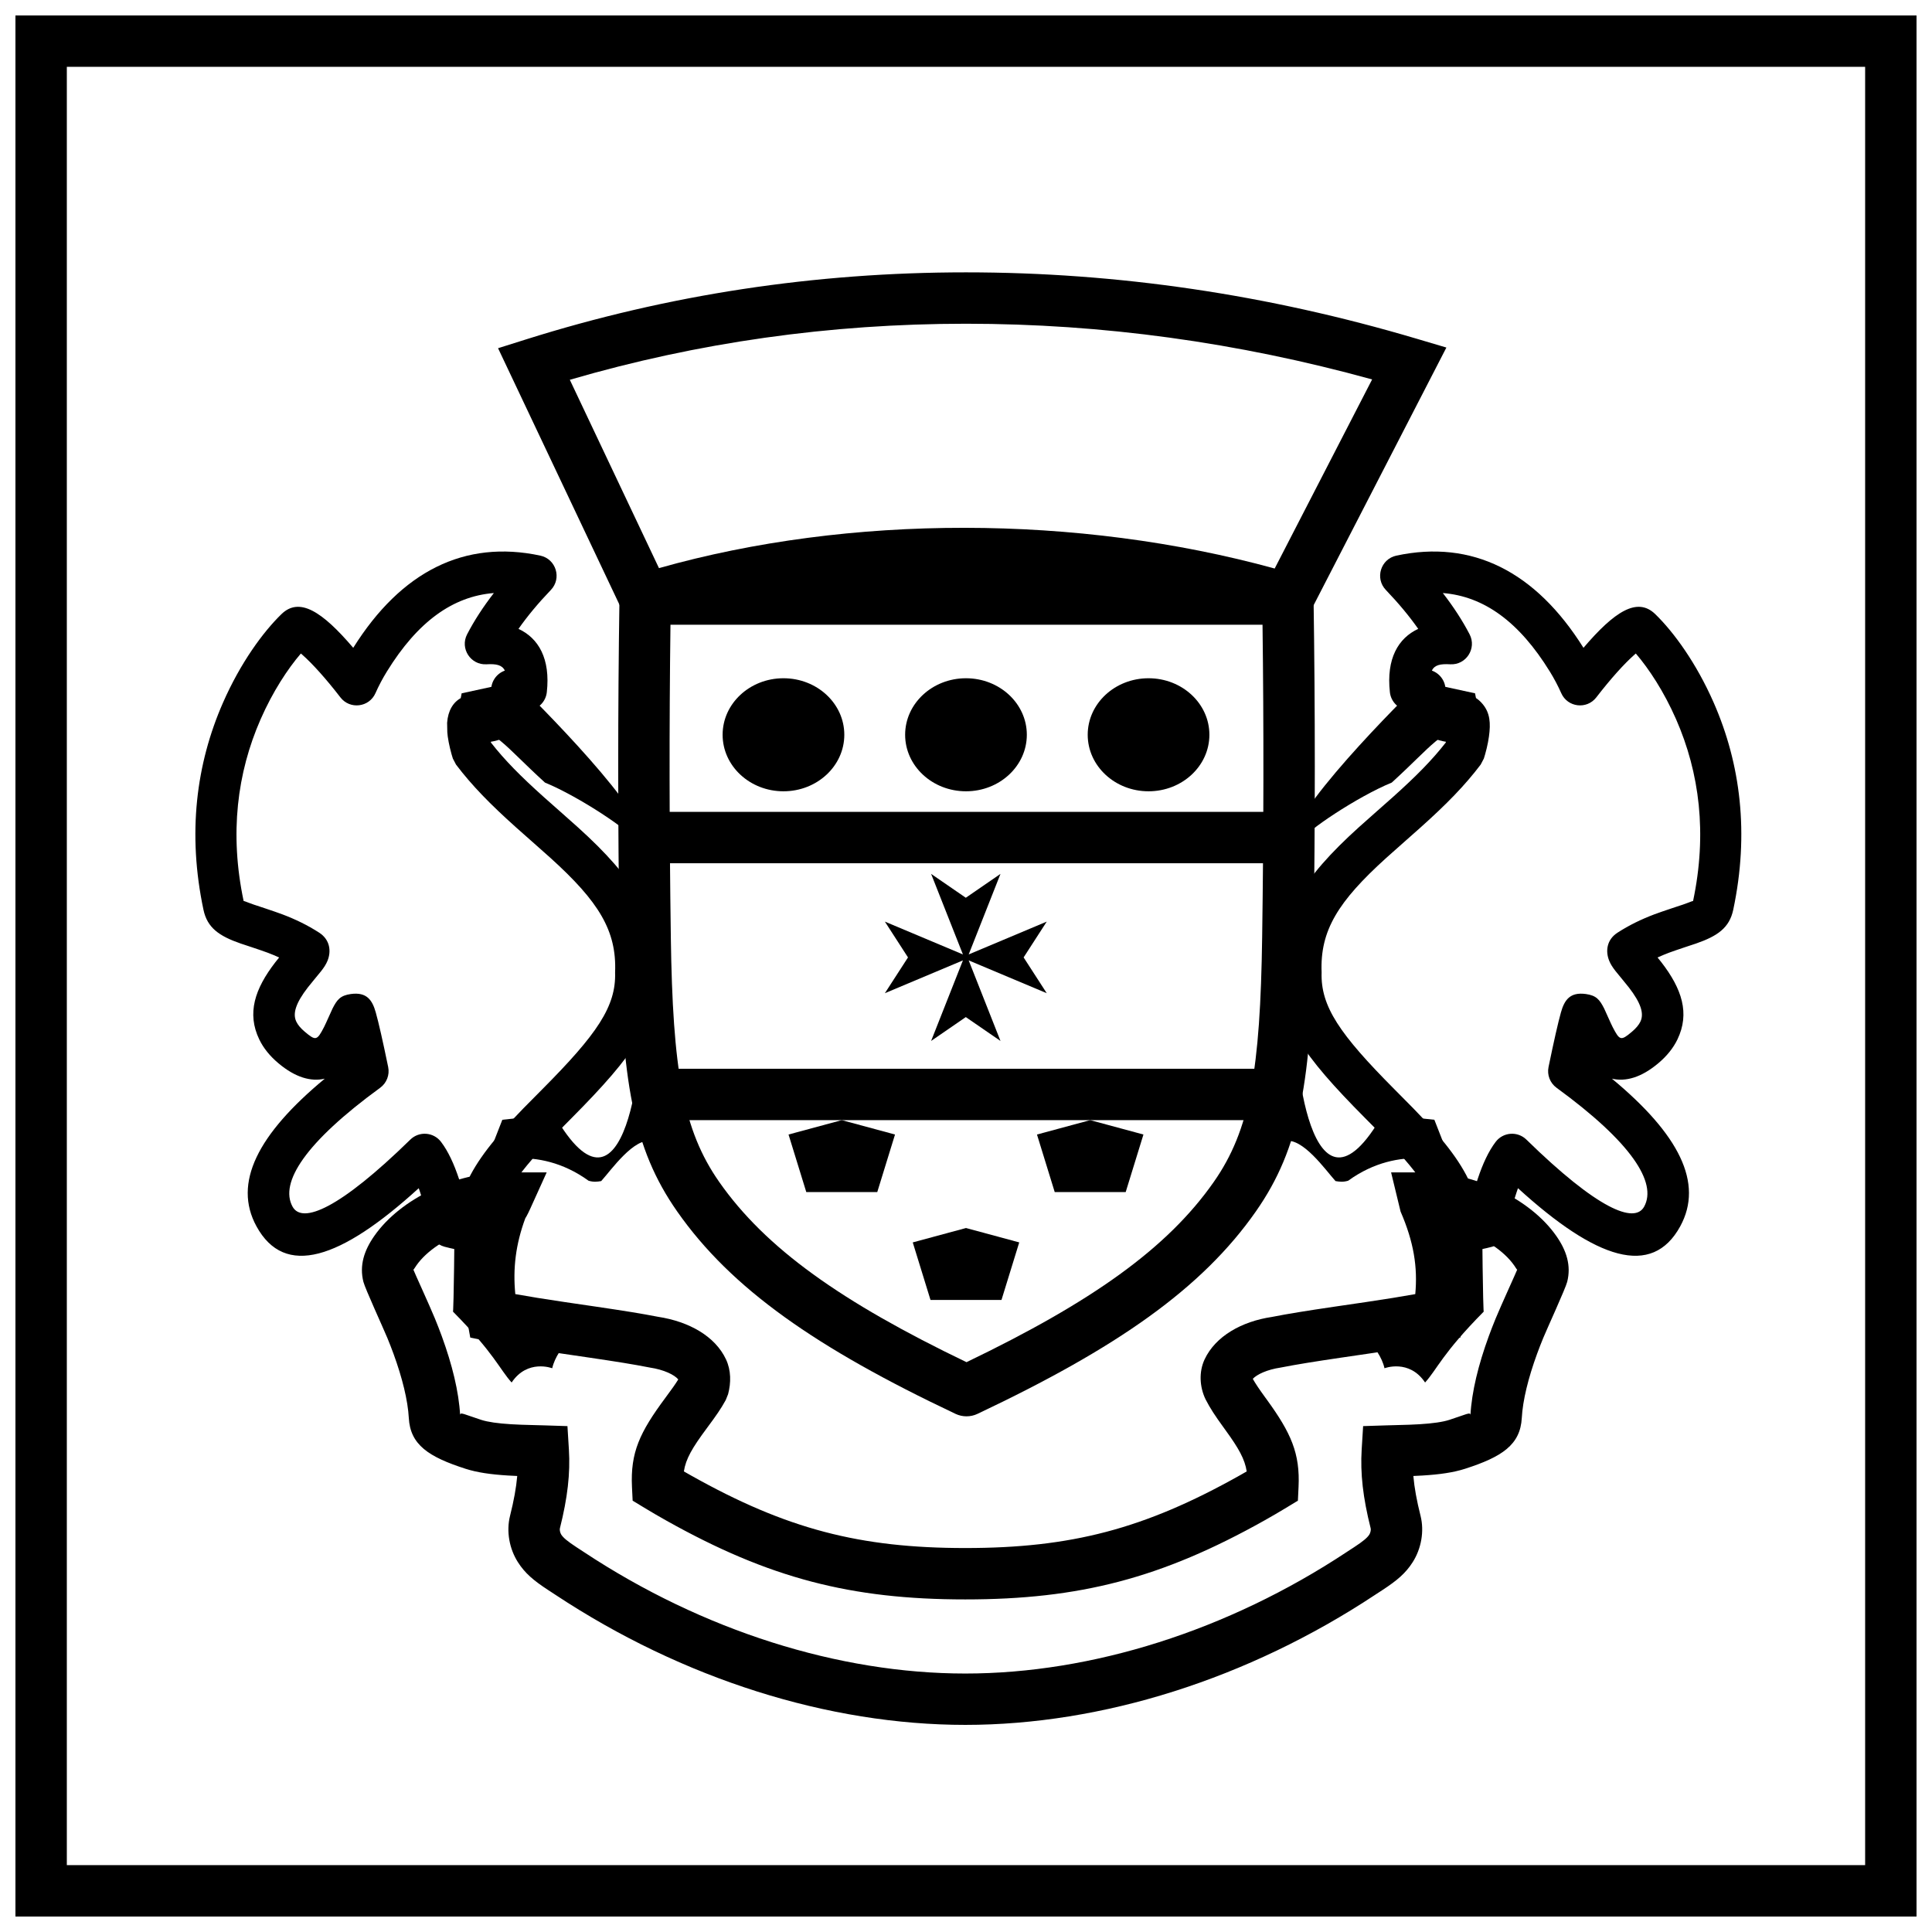
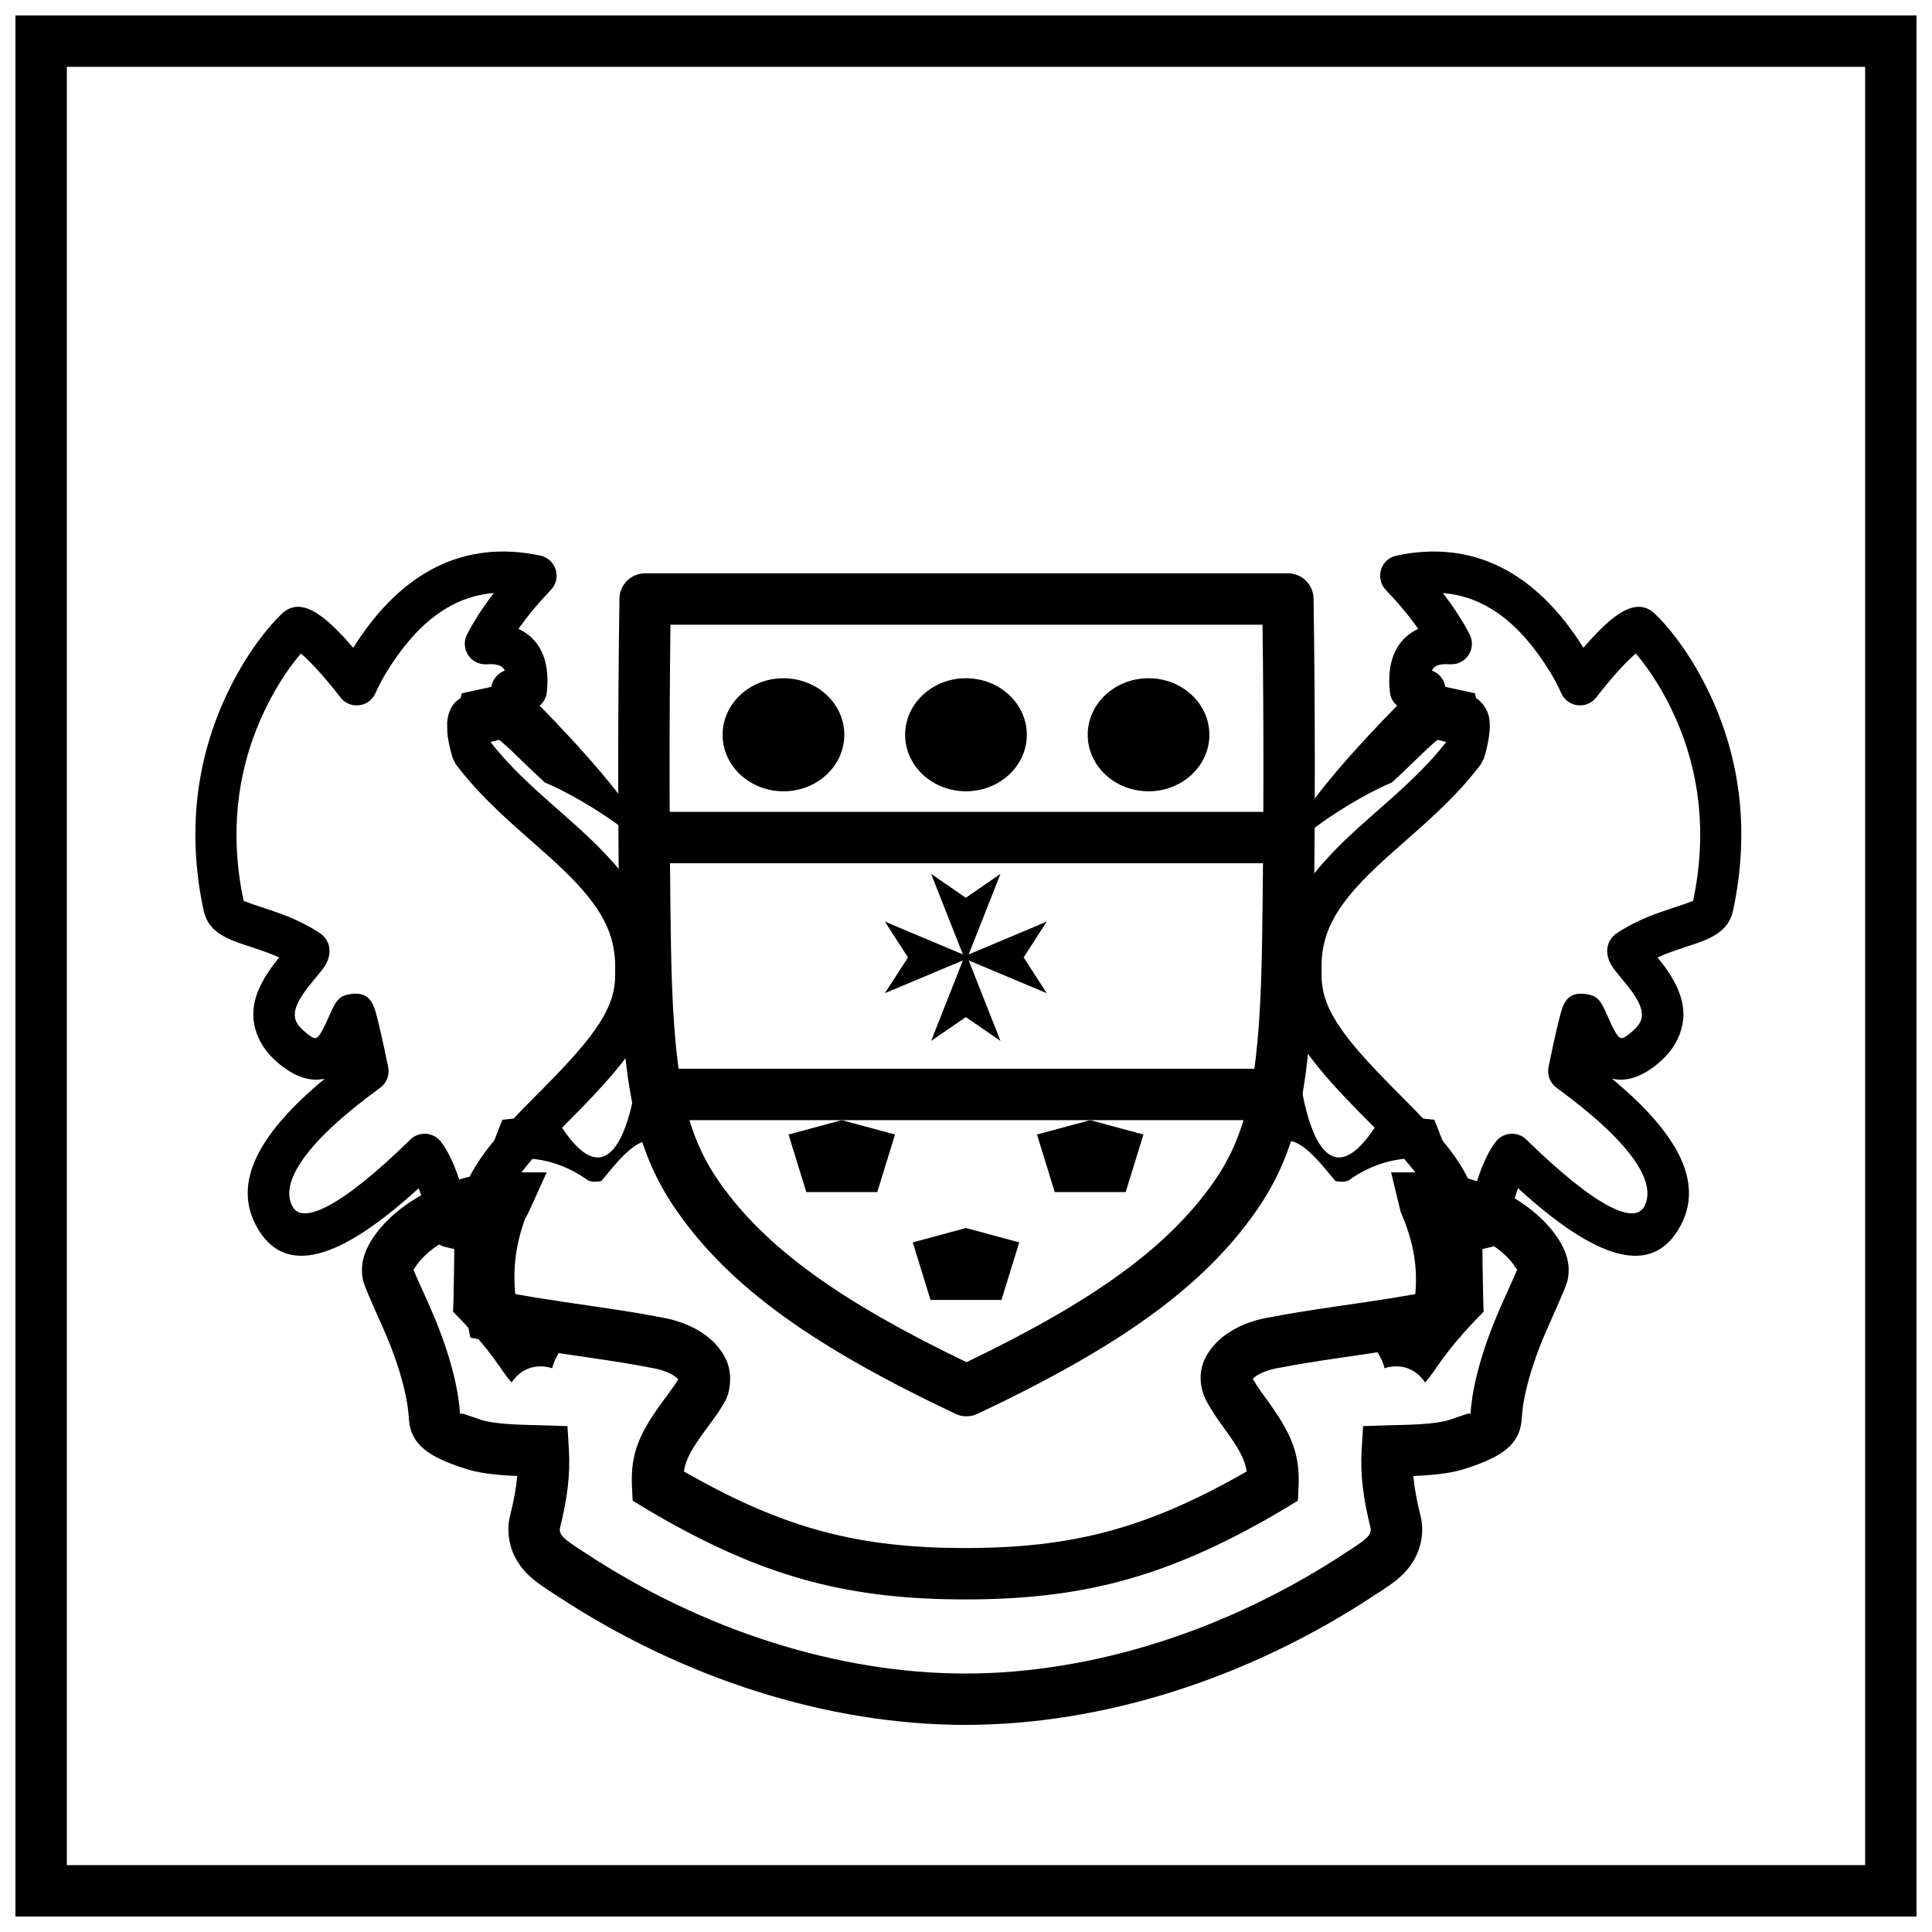
<svg xmlns="http://www.w3.org/2000/svg" width="800px" height="800px" version="1.1" viewBox="144 144 512 512">
  <defs>
    <clipPath id="a">
      <path d="m148.09 148.09h503.81v503.81h-503.81z" />
    </clipPath>
  </defs>
  <path d="m336.39 504.23c1.375 2.93 1.359 6.211 0.562 9.238l-0.625 1.562c-1.297 2.344-2.438 3.996-5.035 7.492-3.836 5.168-5.551 8.09-6.059 11.418 0.641 0.367 1.285 0.734 1.941 1.102 25.277 14.191 44.715 19.203 72.641 19.203s47.363-5.012 72.641-19.199c0.652-0.367 1.297-0.734 1.934-1.102-0.496-3.25-2.125-6.133-5.641-10.973-0.258-0.359-0.258-0.359-0.523-0.727-2.246-3.098-3.461-4.934-4.742-7.41-1.574-3.266-1.809-7.277-0.242-10.605 2.883-6.125 9.812-10.039 17.848-11.23 4.32-0.848 8.973-1.598 16.363-2.688 0.461-0.066 6.754-0.988 8.605-1.262 5.227-0.777 9.367-1.438 13.004-2.094 0.664-7.168-0.398-13.82-3.894-21.879l-2.512-10.375 8.641-0.012c13.461-0.016 28.195 6.91 35.145 16.859 2.707 3.875 3.977 7.828 2.879 12.16-0.453 1.789-5.352 12.445-6.348 14.871-0.582 1.418-1.121 2.801-1.621 4.168-2.356 6.445-3.809 12.363-4.062 17.035-0.391 7.102-5.231 10.309-15.051 13.465-3.062 0.984-6.695 1.504-11.242 1.781-0.871 0.051-1.602 0.09-2.445 0.125 0.273 3.109 0.891 6.523 1.914 10.582 1.023 4.082 0.18 8.691-2.082 12.25-1.887 2.961-4.156 4.867-8.078 7.434-0.895 0.582-0.895 0.582-1.699 1.105l-0.152 0.102c-33.777 22.352-72.445 34.488-108.64 34.488s-74.859-12.141-108.64-34.488l-0.152-0.102c-0.809-0.527-0.809-0.527-1.711-1.117-3.914-2.559-6.18-4.465-8.066-7.422-2.266-3.559-3.109-8.172-2.082-12.258 1.02-4.055 1.637-7.469 1.91-10.574-0.84-0.035-1.57-0.074-2.441-0.125-4.547-0.277-8.18-0.797-11.246-1.781-9.82-3.156-14.66-6.367-15.047-13.465-0.258-4.672-1.711-10.586-4.062-17.035-0.5-1.363-1.035-2.742-1.617-4.156-0.992-2.418-5.898-13.094-6.352-14.883-1.098-4.336 0.172-8.289 2.879-12.16 6.949-9.949 21.688-16.875 35.145-16.859l10.543 0.012-4.348 9.605c-0.375 0.824-0.695 1.477-0.992 2.012-0.148 0.262-0.219 0.387-0.328 0.547-2.539 6.875-3.312 13.27-2.648 20.086 3.641 0.66 7.781 1.32 13.012 2.098 1.852 0.273 8.141 1.195 8.605 1.262 7.289 1.074 11.914 1.82 16.188 2.652 8.281 1.266 15.156 5.172 18.023 11.266zm-20.184 2.18-0.312-0.055c-4.047-0.793-8.527-1.516-15.699-2.57-0.449-0.066-6.754-0.988-8.621-1.266-7.828-1.164-13.328-2.082-18.438-3.125l-4.512-0.926-0.82-4.531c-1.484-8.176-1.5-15.926 0.273-23.84-5.801 1.969-11.016 5.371-13.727 9.254-0.633 0.902-0.762 1.25-0.828 1.055 0.215 0.625 4.297 9.504 5.738 13.02 0.645 1.57 1.246 3.113 1.809 4.652 2.777 7.602 4.527 14.738 4.871 20.961-0.055-0.969 1.098-0.207 5.613 1.246 1.746 0.559 4.398 0.941 7.906 1.152 1.859 0.113 3.059 0.152 6.773 0.246 0.992 0.023 0.992 0.023 1.949 0.051l6.199 0.199 0.383 6.188c0.387 6.344-0.336 12.758-2.391 20.934-0.09 0.352 0.055 1.137 0.359 1.617 0.543 0.852 1.66 1.789 4.043 3.348 0.836 0.547 0.836 0.547 1.734 1.133 0.09 0.059 0.09 0.059 0.184 0.121 31.59 20.902 67.66 32.227 101.12 32.227s69.531-11.32 101.12-32.227c0.094-0.062 0.094-0.062 0.184-0.125 0.895-0.582 0.895-0.582 1.723-1.121 2.387-1.562 3.504-2.5 4.047-3.352 0.305-0.48 0.453-1.273 0.363-1.621-2.059-8.176-2.781-14.59-2.391-20.934l0.383-6.188 6.199-0.199c0.957-0.027 0.957-0.027 1.945-0.051 3.719-0.094 4.918-0.133 6.777-0.246 3.508-0.211 6.16-0.594 7.902-1.152 4.519-1.453 5.672-2.215 5.617-1.246 0.344-6.227 2.094-13.359 4.871-20.961 0.562-1.539 1.164-3.09 1.812-4.664 1.422-3.461 5.394-12.113 5.727-12.988-0.074 0.141-0.219-0.211-0.82-1.074-2.758-3.945-8.098-7.398-14.008-9.352 2.016 7.867 2.066 15.613 0.555 23.938l-0.82 4.531-4.512 0.926c-5.109 1.043-10.609 1.961-18.438 3.125-1.867 0.277-8.172 1.199-8.621 1.266-7.188 1.059-11.672 1.781-16.031 2.629-3.617 0.539-6.285 1.812-7.394 2.988 0.727 1.297 1.637 2.641 3.238 4.856 0.258 0.355 0.258 0.355 0.523 0.715 6.359 8.77 8.793 14.18 8.363 23.102l-0.172 3.613-3.094 1.879c-1.863 1.129-3.773 2.246-5.746 3.352-27.332 15.34-49.066 20.941-79.309 20.941s-51.977-5.602-79.309-20.941c-1.973-1.105-3.887-2.223-5.746-3.352l-3.094-1.879-0.176-3.617c-0.438-9.16 2.043-14.469 8.867-23.66 1.719-2.316 2.652-3.629 3.402-4.852-1.012-1.215-3.766-2.586-7.555-3.148zm-39.355-49.707c-3.516 0.184-2.988-1.797-3.922 0.207z" />
-   <path d="m295.01 244.65 23.625 49.91c50.547-14.289 110.94-14.234 163.17 0.105l25.824-50.113c-35.668-9.84-71.539-14.758-107.63-14.758-36.078 0-71.066 4.953-104.99 14.855zm-11.574-10.715c37.586-11.836 76.449-17.758 116.57-17.758 40.086 0 79.898 5.863 119.42 17.59l7.883 2.336-38.531 74.773-5.406-1.605c-52.84-15.688-115.59-15.707-166.38-0.023l-5.637 1.742-35.363-74.711z" />
  <g clip-path="url(#a)">
    <path d="m161.71 161.71v476.57h476.57v-476.57zm490.19-13.617v503.81h-503.81v-503.81z" />
  </g>
  <path d="m308.16 302.64c0.055-3.719 3.086-6.703 6.809-6.703h170.33c3.719 0 6.75 2.984 6.809 6.703 0.441 29.309 0.438 59.184 0 89.801-0.539 37.934-3.562 55.828-15.281 72.59-14.336 20.5-36.871 36.191-73.781 53.656-1.84 0.871-3.981 0.871-5.824 0-36.906-17.465-59.441-33.156-73.777-53.656-11.719-16.762-14.742-34.652-15.281-72.59-0.438-30.652-0.441-60.523 0-89.801zm13.613 89.605c0.504 35.289 3.191 51.203 12.824 64.98 12.309 17.602 32.336 31.797 65.535 47.766 33.203-15.969 53.227-30.164 65.531-47.766 9.633-13.777 12.324-29.695 12.824-64.98 0.402-28.152 0.438-55.672 0.094-82.691h-156.9c-0.344 26.992-0.305 54.508 0.094 82.691z" />
  <path d="m378.5 407.21 20.684-8.695-8.43 21.348 9.195-6.324 9.191 6.324-8.426-21.348 20.684 8.695-6.129-9.484 6.129-9.488-20.684 8.695 8.426-21.344-9.191 6.324-9.195-6.324 8.43 21.344-20.684-8.695 6.129 9.488z" />
  <path d="m318.3 372.77v-13.617h163.4v13.617z" />
  <path d="m318.3 440.85v-13.617h163.4v13.617z" />
  <path d="m536.75 464.82c0.223 25.871 0.441 26.785 0.441 26.785-10.98 11.102-12.281 15.172-15.527 18.773-4.215-6.297-10.758-3.777-10.758-3.777-1.332-5.953-8.32-11.105-8.32-11.105 9.762-0.801 26.621-5.953 27.953-8.012 4.418-6.844-1.664-27.586-1.664-27.586z" />
  <path d="m528.74 452.55s-13.562-5.715-27.461 4.352c-1.328 0.398-2.297 0.281-3.356 0.094-2.688-2.973-8.781-11.715-13.484-10.582-0.348-7.383 0.469-36.906 0.469-36.906 2.039-0.082 2.746 4.047 2.746 4.047-1.176 8.414 3.527 59.57 22.824 25.738l13.645 1.457z" />
  <path d="m536.16 334.21c-11.648 4.352-11.793 6.648-23.328 17.18-9.207 3.777-22.918 13.043-23.695 15.105l0.75 3.008c-1.777 1.145-3.453-3.078-3.453-3.078 1.773-10.414 34.191-41.793 34.191-41.793l14.277 3.106z" />
  <path d="m563.64 315.68c-12.703-20.273-29.523-28.723-49.582-24.434-4.168 0.895-5.742 6.012-2.797 9.094 3.379 3.531 6.238 6.973 8.582 10.316-5.285 2.445-8.496 7.887-7.508 16.793 0.277 2.504 2.231 4.457 4.664 4.793 0.129 0.363 0.277 0.73 0.441 1.098 1.707 3.785 5.027 6.477 9.746 7.238-0.02 0.078-0.039 0.156-0.062 0.23-3.609 4.625-7.832 8.898-13.98 14.41-1.148 1.027-7.363 6.5-9.094 8.066-14.938 13.516-21.324 23.75-20.695 38.465-0.438 12.828 5.742 21.773 22.43 38.57 4.91 4.938 5.664 5.707 7.59 7.758 8.219 8.762 11.844 14.902 11.789 21.781 1.285 6.391 6.375 6.621 14.273 4.539 2.078-0.551 3.637-2.266 3.984-4.387 0.41-2.488 1.262-6.363 2.527-10.16 0.109-0.328 0.219-0.652 0.332-0.965 20.781 18.953 35.523 23.758 42.996 10.109 6.281-11.48-0.336-24.41-18.098-39.133 3.633 0.852 7.801-0.305 12.305-4.102 2.258-1.902 3.945-4 5.051-6.289 3.348-6.945 1.176-13.426-4.227-20.43-0.25-0.324-0.625-0.789-1.039-1.297 0.965-0.441 1.961-0.855 3.012-1.254 1.711-0.648 7.297-2.477 7.176-2.438 5.762-2 8.859-4.188 9.871-8.953 4.277-20.23 1.945-38.652-5.18-54.891-4.609-10.504-10.574-18.68-15.484-23.453-4.75-4.617-10.781-0.742-19.023 8.922zm-8.941 6.246c1.164 1.895 2.18 3.816 3.047 5.766 1.668 3.777 6.766 4.391 9.289 1.125 3.84-4.973 7.359-8.879 10.07-11.281 0.137-0.125 0.273-0.242 0.402-0.352 3.484 4.066 7.441 10.062 10.664 17.406 6.242 14.227 8.285 30.348 4.496 48.258 0.047-0.215-0.367 0.078-2.781 0.918 0.328-0.113-5.481 1.789-7.469 2.543-3.523 1.336-6.676 2.867-9.758 4.856-2.867 1.852-3.238 4.898-2.207 7.441 0.379 0.938 0.898 1.73 1.664 2.719 0.387 0.504 2.852 3.445 3.562 4.371 3.137 4.062 4.082 6.887 3.043 9.047-0.406 0.84-1.129 1.738-2.258 2.688-2.926 2.465-3.234 2.332-5.098-1.258-0.508-0.98-1.996-4.418-2.246-4.906-1.195-2.344-2.062-3.457-4.852-3.844-4.223-0.582-5.688 1.617-6.602 4.863-0.766 2.727-1.855 7.527-3.289 14.484-0.434 2.09 0.398 4.242 2.125 5.5 19.836 14.461 26.699 25.133 23.215 31.496-2.559 4.68-12.441 0.59-31.207-17.762-2.348-2.293-6.172-2.008-8.152 0.609-1.883 2.488-3.414 5.797-4.746 9.801-0.383 1.145-0.738 2.316-1.066 3.508-2.086-6.047-6.484-12.109-13.23-19.297-2.027-2.164-2.801-2.949-7.805-7.984-14.465-14.555-19.562-21.938-19.27-30.934-0.461-11.078 4.352-18.793 17.117-30.344 1.664-1.504 7.852-6.953 9.055-8.035 6.961-6.234 11.738-11.113 15.984-16.707l0.84-1.605c0.203-0.625 0.48-1.586 0.762-2.754 0.246-1.043 0.449-2.07 0.586-3.07 0.492-3.539 0.297-6.231-1.641-8.582-2.586-3.129-5.926-3.215-9.418-1.465-0.059-0.086-0.109-0.18-0.156-0.285-0.234-0.523-0.324-1.207-0.305-1.633 0 0 0 0.004-0.004 0.016 0.195-2.496-1.352-4.727-3.598-5.527 0.695-1.496 2.258-1.824 4.84-1.676 4.219 0.25 7.098-4.191 5.156-7.941-1.871-3.609-4.238-7.254-7.094-10.941 10.934 0.875 20.238 7.652 28.332 20.77z" />
  <path d="m264.5 464.82c-0.223 25.871-0.445 26.785-0.445 26.785 10.98 11.102 12.285 15.172 15.531 18.773 4.215-6.297 10.758-3.777 10.758-3.777 1.332-5.953 8.32-11.105 8.32-11.105-9.762-0.801-26.621-5.953-27.953-8.012-4.422-6.844 1.664-27.586 1.664-27.586z" />
  <path d="m272.51 452.55s13.562-5.715 27.461 4.352c1.328 0.398 2.297 0.281 3.356 0.094 2.684-2.973 8.777-11.715 13.484-10.582 0.348-7.383-0.469-36.906-0.469-36.906-2.039-0.082-2.746 4.047-2.746 4.047 1.176 8.414-3.531 59.57-22.824 25.738l-13.648 1.457z" />
  <path d="m265.09 334.21c11.645 4.352 11.793 6.648 23.328 17.18 9.203 3.777 22.918 13.043 23.691 15.105l-0.746 3.008c1.777 1.145 3.453-3.078 3.453-3.078-1.777-10.414-34.191-41.793-34.191-41.793l-14.281 3.106z" />
  <path d="m237.61 315.68c12.703-20.273 29.52-28.723 49.582-24.434 4.168 0.895 5.742 6.012 2.797 9.094-3.383 3.531-6.242 6.973-8.582 10.316 5.285 2.445 8.496 7.887 7.504 16.793-0.277 2.504-2.227 4.457-4.66 4.793-0.133 0.363-0.277 0.73-0.445 1.098-1.707 3.785-5.027 6.477-9.746 7.238 0.023 0.078 0.043 0.156 0.062 0.23 3.613 4.625 7.836 8.898 13.984 14.41 1.148 1.027 7.363 6.5 9.09 8.066 14.941 13.516 21.324 23.75 20.699 38.465 0.438 12.828-5.742 21.773-22.43 38.57-4.91 4.938-5.664 5.707-7.59 7.758-8.223 8.762-11.844 14.902-11.793 21.781-1.281 6.391-6.371 6.621-14.27 4.539-2.078-0.551-3.641-2.266-3.988-4.387-0.406-2.488-1.262-6.363-2.523-10.16-0.109-0.328-0.223-0.652-0.332-0.965-20.785 18.953-35.523 23.758-42.996 10.109-6.285-11.48 0.332-24.41 18.098-39.133-3.633 0.852-7.801-0.305-12.305-4.102-2.258-1.902-3.949-4-5.051-6.289-3.348-6.945-1.176-13.426 4.227-20.43 0.25-0.324 0.621-0.789 1.035-1.297-0.961-0.441-1.961-0.855-3.008-1.254-1.711-0.648-7.301-2.477-7.18-2.438-5.758-2-8.859-4.188-9.867-8.953-4.281-20.23-1.945-38.652 5.18-54.891 4.609-10.504 10.574-18.68 15.484-23.453 4.75-4.617 10.781-0.742 19.023 8.922zm8.941 6.246c-1.168 1.895-2.184 3.816-3.047 5.766-1.672 3.777-6.769 4.391-9.289 1.125-3.84-4.973-7.363-8.879-10.07-11.281-0.141-0.125-0.273-0.242-0.406-0.352-3.484 4.066-7.441 10.062-10.664 17.406-6.242 14.227-8.285 30.348-4.496 48.258-0.043-0.215 0.371 0.078 2.785 0.918-0.328-0.113 5.477 1.789 7.465 2.543 3.523 1.336 6.68 2.867 9.762 4.856 2.863 1.852 3.238 4.898 2.207 7.441-0.383 0.938-0.898 1.73-1.664 2.719-0.391 0.504-2.852 3.445-3.566 4.371-3.133 4.062-4.082 6.887-3.039 9.047 0.402 0.84 1.125 1.738 2.258 2.688 2.922 2.465 3.231 2.332 5.094-1.258 0.508-0.98 2-4.418 2.25-4.906 1.191-2.344 2.062-3.457 4.848-3.844 4.223-0.582 5.688 1.617 6.602 4.863 0.77 2.727 1.859 7.527 3.293 14.484 0.43 2.09-0.398 4.242-2.125 5.5-19.836 14.461-26.703 25.133-23.219 31.496 2.562 4.68 12.445 0.59 31.211-17.762 2.344-2.293 6.172-2.008 8.148 0.609 1.887 2.488 3.418 5.797 4.75 9.801 0.379 1.145 0.734 2.316 1.066 3.508 2.082-6.047 6.481-12.109 13.227-19.297 2.027-2.164 2.805-2.949 7.805-7.984 14.469-14.555 19.562-21.938 19.273-30.934 0.461-11.078-4.352-18.793-17.117-30.344-1.664-1.504-7.852-6.953-9.059-8.035-6.957-6.234-11.734-11.113-15.98-16.707l-0.84-1.605c-0.203-0.625-0.484-1.586-0.762-2.754-0.246-1.043-0.449-2.07-0.59-3.07-0.051-0.383-0.051-0.383-0.117-1.137-0.039-1.02-0.039-1.02-0.051-2.496 0.449-6.469 5.559-8.93 11.195-6.363 0.07-0.098 0.133-0.207 0.188-0.336 0.238-0.523 0.328-1.207 0.309-1.633v0.016c-0.191-2.496 1.355-4.727 3.602-5.527-0.695-1.496-2.262-1.824-4.84-1.676-4.219 0.25-7.102-4.191-5.156-7.941 1.871-3.609 4.234-7.254 7.09-10.941-10.934 0.875-20.238 7.652-28.328 20.77z" />
  <path d="m367.75 338.72c0 8.273-7.219 14.98-16.125 14.98s-16.125-6.707-16.125-14.98c0-8.27 7.219-14.977 16.125-14.977s16.125 6.707 16.125 14.977" />
  <path d="m464.5 338.72c0 8.273-7.219 14.98-16.125 14.98-8.902 0-16.121-6.707-16.121-14.98 0-8.27 7.219-14.977 16.121-14.977 8.906 0 16.125 6.707 16.125 14.977" />
  <path d="m416.12 338.72c0 8.273-7.223 14.98-16.125 14.98-8.906 0-16.125-6.707-16.125-14.98 0-8.27 7.219-14.977 16.125-14.977 8.902 0 16.125 6.707 16.125 14.977" />
  <path d="m352.97 444.66 14.109-3.812 14.109 3.812-4.703 15.25h-18.812z" />
  <path d="m418.81 444.66 14.105-3.812 14.109 3.812-4.703 15.25h-18.809z" />
  <path d="m385.89 473.25 14.109-3.812 14.109 3.812-4.703 15.25h-18.812z" />
</svg>